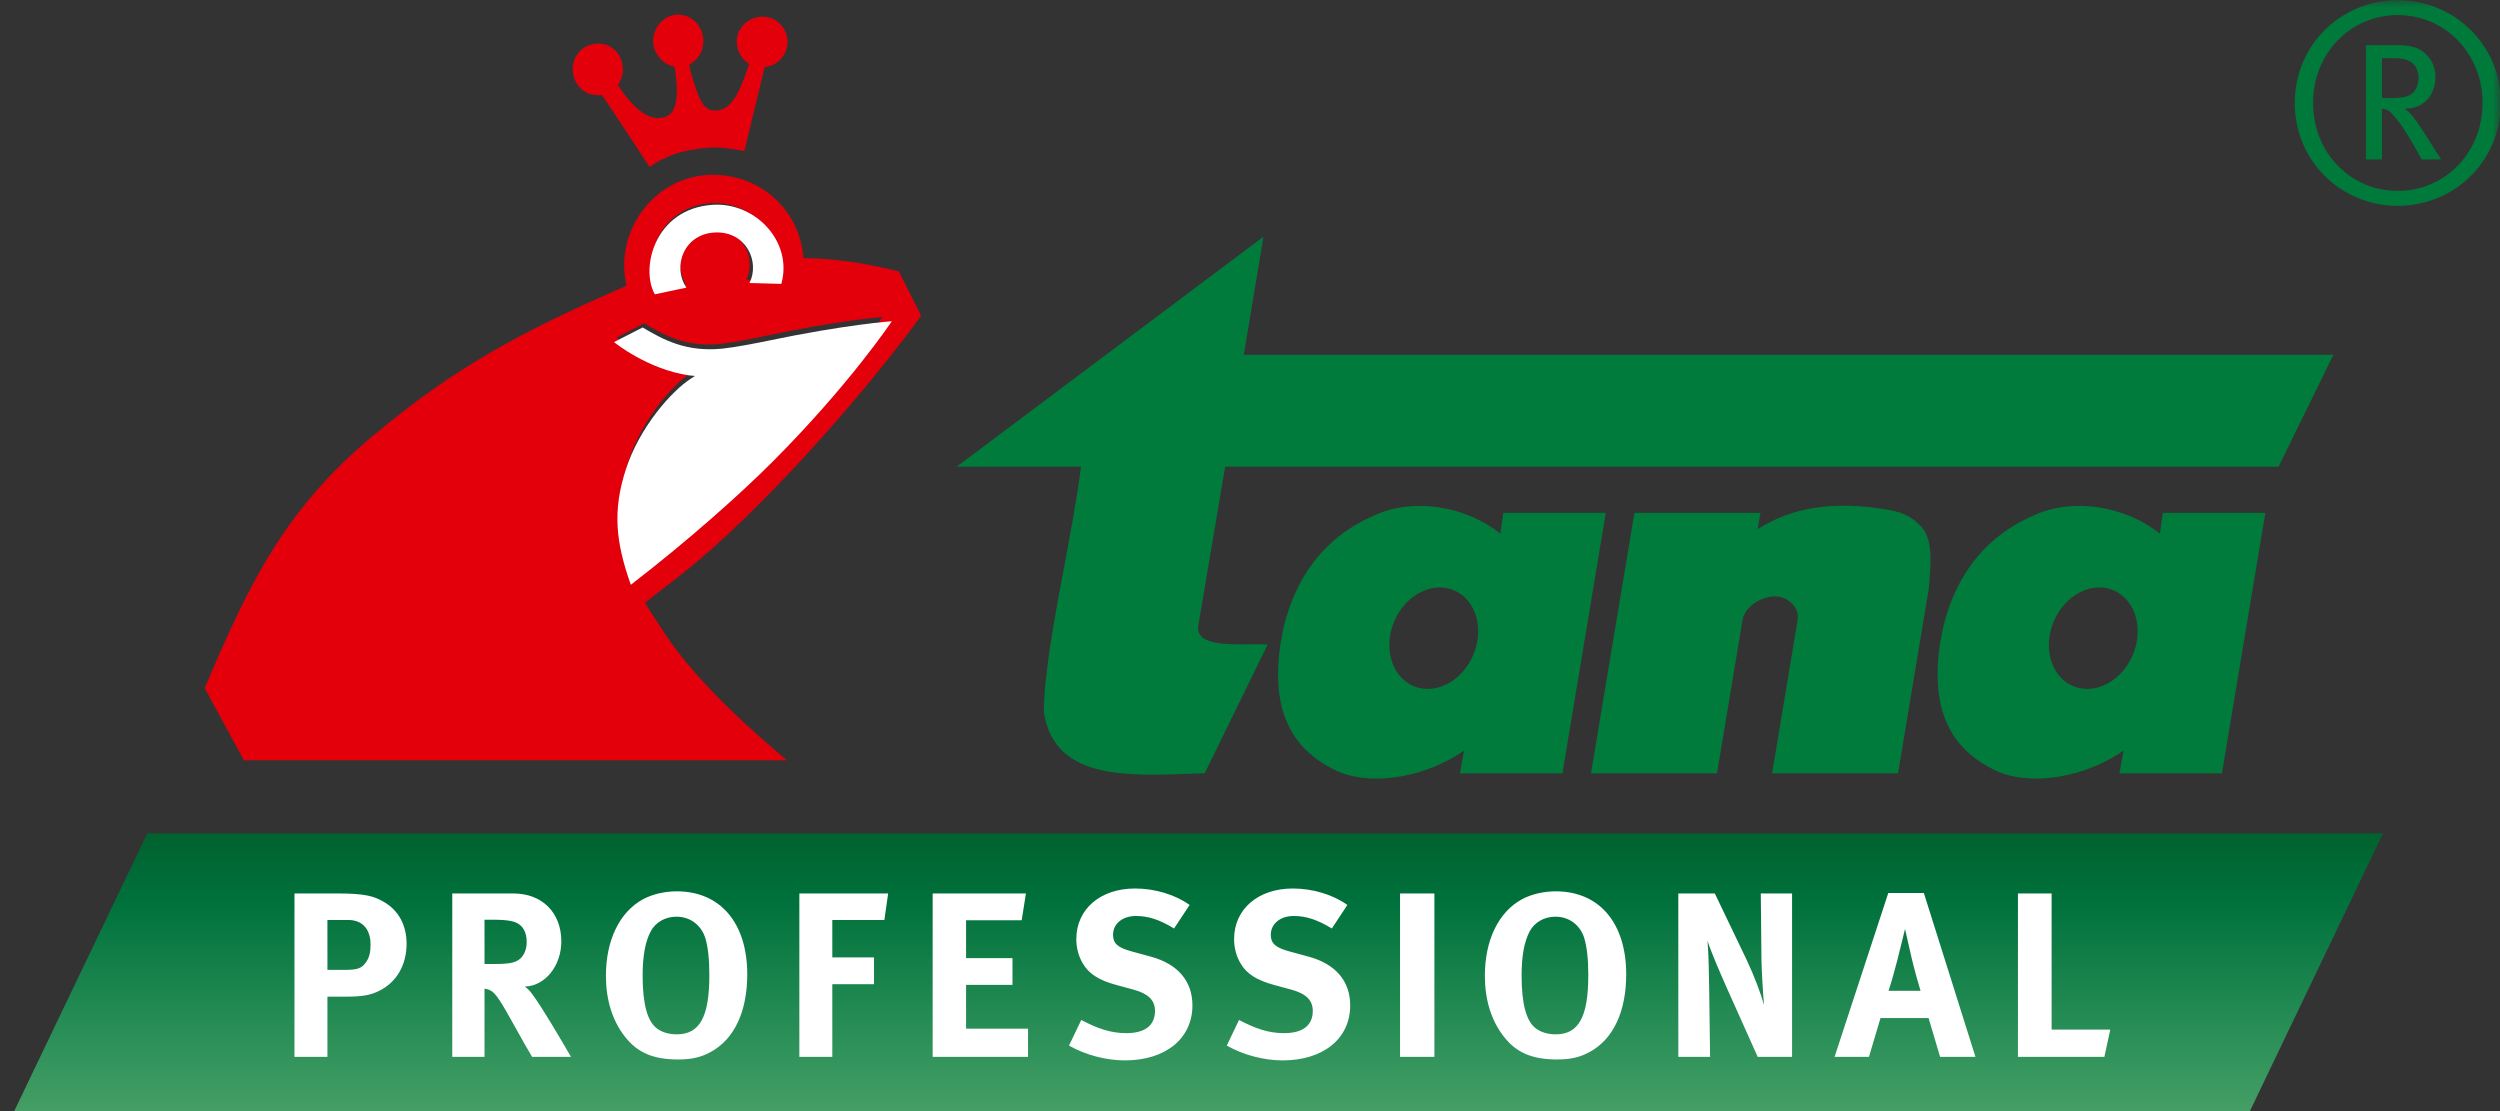
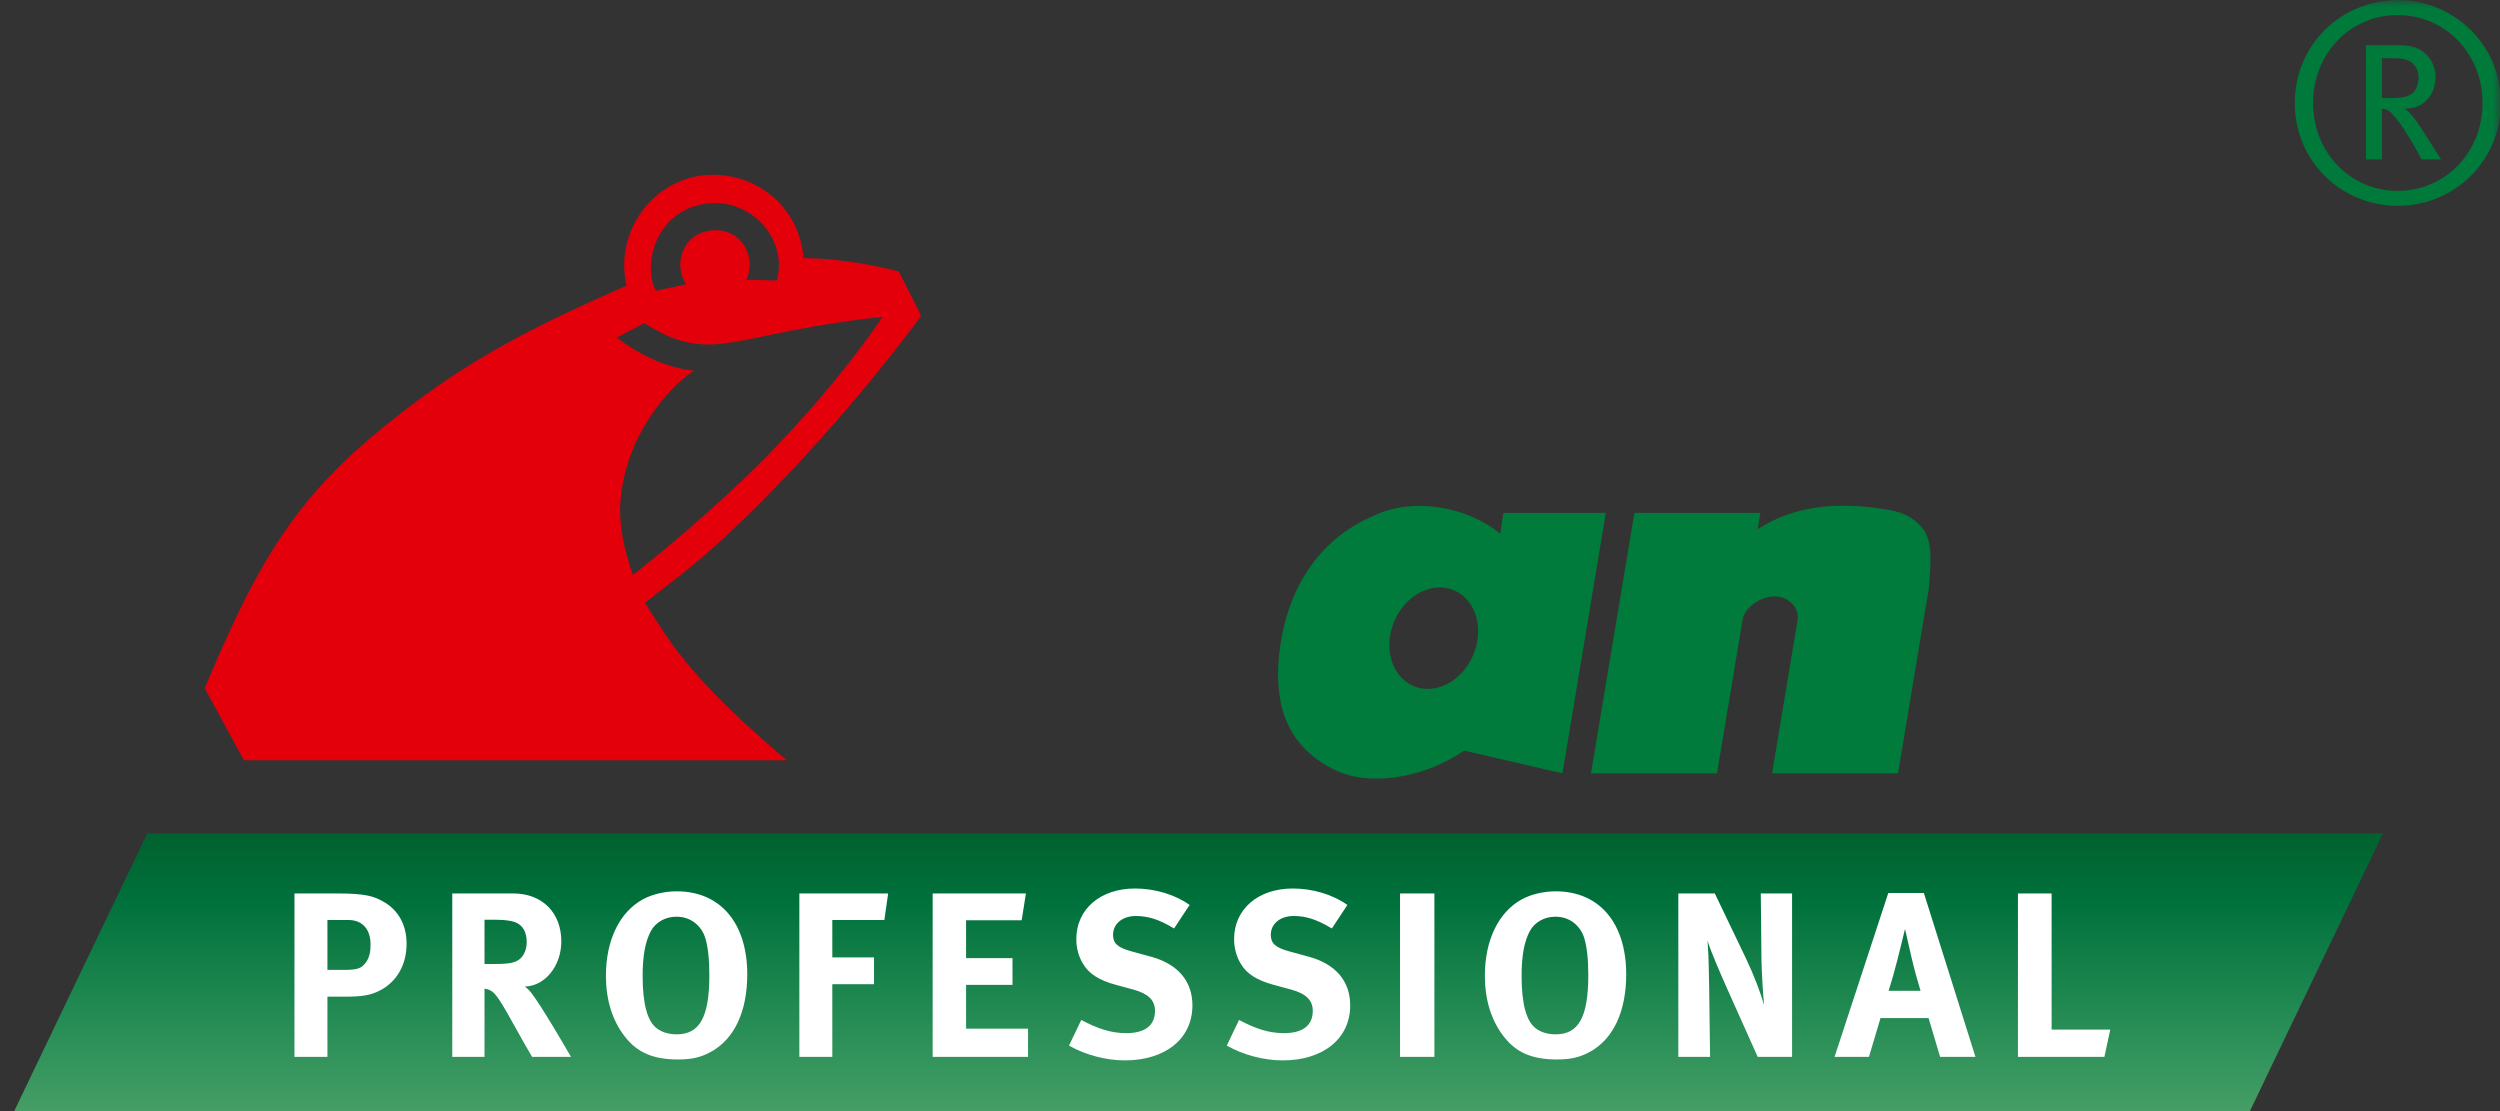
<svg xmlns="http://www.w3.org/2000/svg" xmlns:xlink="http://www.w3.org/1999/xlink" width="171px" height="76px" viewBox="0 0 171 76" version="1.1">
  <rect x="0" y="0" width="171" height="76" fill="#333333" stroke="none" />
  <title>Tana_Professional_RGB</title>
  <defs>
    <linearGradient x1="50%" y1="-0.614%" x2="50%" y2="100.301%" id="linearGradient-1">
      <stop stop-color="#00612E" offset="0%" />
      <stop stop-color="#00713C" offset="24.84%" />
      <stop stop-color="#2C9159" offset="74.99%" />
      <stop stop-color="#459E65" offset="100%" />
    </linearGradient>
    <rect id="path-2" x="0" y="0" width="171" height="76" />
    <rect id="path-4" x="0" y="0" width="171" height="76" />
    <rect id="path-6" x="0" y="0" width="171" height="76" />
-     <rect id="path-8" x="0" y="0" width="171" height="76" />
-     <rect id="path-10" x="0" y="0" width="171" height="76" />
    <rect id="path-12" x="0" y="0" width="171" height="76" />
  </defs>
  <g id="Page-1" stroke="none" stroke-width="1" fill="none" fill-rule="evenodd">
    <g id="Startseite" transform="translate(-1310, -2121)">
      <g id="Tana_Professional_RGB" transform="translate(1310, 2121)">
        <g id="SVGID_1_-link" transform="translate(1, 57)" fill="url(#linearGradient-1)" fill-rule="nonzero">
          <polygon id="SVGID_1_" points="9.077 0 0 18.94 0 19 152.894 19 162 0" />
        </g>
        <g id="Group">
          <g id="Clipped">
            <mask id="mask-3" fill="white">
              <use xlink:href="#path-2" />
            </mask>
            <g id="SVGID_4_" />
            <path d="M144.342,70.426 L140.33,70.426 L140.33,61.112 L138.027,61.112 L138.027,72.29 L143.94,72.29 L144.342,70.426 Z M131.366,67.772 L129.175,67.772 C129.417,67.032 129.561,66.501 129.771,65.696 C129.964,64.956 130.238,63.798 130.303,63.541 L130.754,65.519 C130.931,66.291 131.286,67.53 131.366,67.772 M135.121,72.29 L131.592,61.079 L129.159,61.079 L125.484,72.29 L127.837,72.29 L128.627,69.636 L131.914,69.636 L132.704,72.29 L135.121,72.29 Z M122.578,72.29 L122.578,61.112 L120.437,61.112 L120.485,65.68 C120.501,66.452 120.582,67.883 120.662,68.751 C120.437,67.947 120.002,66.773 119.437,65.583 L117.293,61.112 L114.797,61.112 L114.797,72.29 L116.97,72.29 L116.906,67.513 C116.89,66.58 116.873,65.261 116.793,64.344 C117.002,65.036 117.68,66.613 118.309,68.012 L120.228,72.29 L122.578,72.29 Z M108.639,66.709 C108.639,69.557 107.979,70.748 106.415,70.748 C105.883,70.748 105.431,70.619 105.077,70.361 C104.4,69.879 104.077,68.672 104.077,66.741 C104.077,65.389 104.254,64.408 104.641,63.684 C104.964,63.088 105.625,62.702 106.383,62.702 C107.576,62.702 108.172,63.555 108.349,64.118 C108.543,64.746 108.639,65.567 108.639,66.709 M111.232,66.645 C111.232,63.137 109.397,60.967 106.415,60.967 C105.577,60.967 104.754,61.16 104.093,61.513 C102.483,62.397 101.565,64.328 101.565,66.741 C101.565,68.382 102,69.799 102.853,70.892 C103.707,72.001 104.803,72.467 106.495,72.467 C107.431,72.467 108.059,72.323 108.736,71.953 C110.363,71.069 111.232,69.171 111.232,66.645 M98.113,61.112 L95.763,61.112 L95.763,72.29 L98.113,72.29 L98.113,61.112 Z M92.354,68.769 C92.354,67.111 91.356,65.937 89.52,65.438 L88.166,65.068 C87.23,64.81 86.923,64.521 86.923,63.941 C86.923,63.185 87.569,62.654 88.488,62.654 C89.327,62.654 90.084,62.895 91.098,63.507 L92.161,61.899 C91.179,61.192 89.794,60.774 88.424,60.774 C86.054,60.774 84.412,62.188 84.412,64.231 C84.412,64.859 84.573,65.438 84.879,65.937 C85.281,66.613 85.974,67.047 87.085,67.353 L88.327,67.691 C89.327,67.964 89.794,68.415 89.794,69.139 C89.794,70.137 89.117,70.667 87.827,70.667 C86.698,70.667 85.797,70.313 84.75,69.766 L83.912,71.519 C85.04,72.162 86.457,72.531 87.73,72.531 C90.519,72.531 92.354,71.037 92.354,68.769 M81.562,68.769 C81.562,67.111 80.564,65.937 78.728,65.438 L77.374,65.068 C76.439,64.81 76.132,64.521 76.132,63.941 C76.132,63.185 76.777,62.654 77.696,62.654 C78.535,62.654 79.292,62.895 80.306,63.507 L81.369,61.899 C80.387,61.192 79.002,60.774 77.632,60.774 C75.262,60.774 73.62,62.188 73.62,64.231 C73.62,64.859 73.781,65.438 74.087,65.937 C74.489,66.613 75.182,67.047 76.293,67.353 L77.535,67.691 C78.535,67.964 79.002,68.415 79.002,69.139 C79.002,70.137 78.325,70.667 77.035,70.667 C75.906,70.667 75.005,70.313 73.958,69.766 L73.12,71.519 C74.248,72.162 75.665,72.531 76.938,72.531 C79.727,72.531 81.562,71.037 81.562,68.769 M70.318,72.29 L70.318,70.361 L66.08,70.361 L66.08,67.367 L69.254,67.367 L69.254,65.536 L66.08,65.536 L66.08,62.944 L69.883,62.944 L70.173,61.112 L63.794,61.112 L63.794,72.29 L70.318,72.29 Z M60.749,61.112 L54.676,61.112 L54.676,72.29 L56.93,72.29 L56.93,67.319 L59.783,67.319 L59.783,65.487 L56.93,65.487 L56.93,62.927 L60.491,62.927 L60.749,61.112 Z M48.519,66.709 C48.519,69.557 47.858,70.748 46.294,70.748 C45.762,70.748 45.311,70.619 44.956,70.361 C44.279,69.879 43.956,68.672 43.956,66.741 C43.956,65.389 44.134,64.408 44.521,63.684 C44.843,63.088 45.504,62.702 46.262,62.702 C47.455,62.702 48.051,63.555 48.229,64.118 C48.423,64.746 48.519,65.567 48.519,66.709 M51.112,66.645 C51.112,63.137 49.276,60.967 46.294,60.967 C45.456,60.967 44.634,61.16 43.973,61.513 C42.363,62.397 41.445,64.328 41.445,66.741 C41.445,68.382 41.879,69.799 42.733,70.892 C43.586,72.001 44.682,72.467 46.375,72.467 C47.31,72.467 47.939,72.323 48.616,71.953 C50.242,71.069 51.112,69.171 51.112,66.645 M36.027,64.44 C36.027,64.906 35.866,65.309 35.592,65.566 C35.285,65.839 34.866,65.936 33.899,65.936 L33.141,65.936 L33.141,62.912 L33.947,62.912 C34.495,62.912 34.963,62.976 35.221,63.072 C35.753,63.265 36.027,63.748 36.027,64.44 M39.055,72.29 C38.652,71.582 36.945,68.67 36.365,67.947 C36.221,67.754 36.124,67.657 35.898,67.48 C37.283,67.448 38.394,66.064 38.394,64.391 C38.394,62.429 37.09,61.112 35.108,61.112 L30.935,61.112 L30.935,72.29 L33.141,72.29 L33.141,67.625 C33.286,67.641 33.382,67.673 33.495,67.721 C33.899,67.898 34.237,68.446 35.35,70.456 C35.785,71.245 35.963,71.55 36.397,72.29 L39.055,72.29 L39.055,72.29 Z M25.346,64.602 C25.346,65.132 25.266,65.455 25.073,65.761 C24.766,66.227 24.492,66.34 23.573,66.34 L22.396,66.34 L22.396,62.927 L23.831,62.927 C24.782,62.927 25.346,63.555 25.346,64.602 M27.81,64.553 C27.81,63.265 27.247,62.237 26.2,61.658 C25.572,61.304 24.992,61.112 23.089,61.112 L20.142,61.112 L20.142,72.29 L22.396,72.29 L22.396,68.172 L23.637,68.172 C24.879,68.172 25.363,68.043 25.878,67.802 C27.101,67.224 27.81,66.034 27.81,64.553" id="Shape" fill="#FFFFFF" fill-rule="nonzero" mask="url(#mask-3)" />
          </g>
          <g id="Clipped">
            <mask id="mask-5" fill="white">
              <use xlink:href="#path-4" />
            </mask>
            <g id="SVGID_4_" />
            <path d="M119.193,42.39 C119.345,41.48 120.502,40.791 121.388,40.791 C122.272,40.791 123.105,41.521 122.953,42.428 L121.211,52.896 L129.827,52.896 L131.782,41.142 L131.93,40.273 C132.029,38.91 132.292,37.004 131.449,36.067 C130.427,34.933 129.47,34.938 128.144,34.716 C125.37,34.404 122.704,34.61 120.228,36.197 L120.411,35.08 L111.795,35.08 L108.825,52.896 L117.444,52.896 L119.193,42.39 Z" id="Path" fill="#007B3C" fill-rule="nonzero" mask="url(#mask-5)" />
          </g>
          <g id="Clipped">
            <mask id="mask-7" fill="white">
              <use xlink:href="#path-6" />
            </mask>
            <g id="SVGID_4_" />
-             <path d="M99.437,40.369 C97.939,39.744 96.112,40.71 95.356,42.522 C94.602,44.337 95.202,46.312 96.697,46.934 C98.198,47.556 100.024,46.592 100.781,44.779 C101.535,42.965 100.935,40.992 99.437,40.369 M109.837,35.08 L106.869,52.896 L99.859,52.896 L100.142,51.339 C97.7,53.051 94.144,53.798 91.652,52.822 C88.33,51.366 87.114,48.701 87.484,44.831 C87.929,40.609 89.935,37.01 93.97,35.269 C96.684,33.994 100.29,34.631 102.623,36.502 L102.827,35.08 L109.837,35.08 L109.837,35.08 Z" id="Shape" fill="#007B3C" fill-rule="nonzero" mask="url(#mask-7)" />
+             <path d="M99.437,40.369 C97.939,39.744 96.112,40.71 95.356,42.522 C94.602,44.337 95.202,46.312 96.697,46.934 C98.198,47.556 100.024,46.592 100.781,44.779 C101.535,42.965 100.935,40.992 99.437,40.369 M109.837,35.08 L106.869,52.896 L100.142,51.339 C97.7,53.051 94.144,53.798 91.652,52.822 C88.33,51.366 87.114,48.701 87.484,44.831 C87.929,40.609 89.935,37.01 93.97,35.269 C96.684,33.994 100.29,34.631 102.623,36.502 L102.827,35.08 L109.837,35.08 L109.837,35.08 Z" id="Shape" fill="#007B3C" fill-rule="nonzero" mask="url(#mask-7)" />
          </g>
          <g id="Clipped">
            <mask id="mask-9" fill="white">
              <use xlink:href="#path-8" />
            </mask>
            <g id="SVGID_4_" />
            <path d="M144.547,40.369 C143.05,39.744 141.222,40.71 140.467,42.522 C139.713,44.337 140.312,46.312 141.808,46.934 C143.309,47.556 145.134,46.592 145.892,44.779 C146.646,42.965 146.045,40.992 144.547,40.369 M154.948,35.08 L151.979,52.896 L144.97,52.896 L145.252,51.339 C142.81,53.051 139.255,53.798 136.763,52.822 C133.441,51.366 132.224,48.701 132.595,44.831 C133.039,40.609 135.045,37.01 139.08,35.269 C141.794,33.994 145.401,34.631 147.734,36.502 L147.937,35.08 L154.948,35.08 L154.948,35.08 Z" id="Shape" fill="#007B3C" fill-rule="nonzero" mask="url(#mask-9)" />
          </g>
          <g id="Clipped">
            <mask id="mask-11" fill="white">
              <use xlink:href="#path-10" />
            </mask>
            <g id="SVGID_4_" />
-             <path d="M85.183,24.269 L85.076,24.269 L85.093,24.164 L86.422,16.19 L65.44,31.918 L73.834,31.918 L73.936,31.918 L73.924,32.019 C73.677,34.019 73.252,36.288 72.802,38.69 C72.13,42.271 71.436,45.973 71.396,48.663 C71.946,52.46 75.312,52.986 78.869,52.986 C79.708,52.986 80.57,52.954 81.403,52.923 C81.74,52.911 82.074,52.899 82.404,52.888 L86.704,44.087 C86.534,44.074 86.323,44.069 86.045,44.069 C85.869,44.069 85.683,44.071 85.492,44.073 C85.289,44.075 85.079,44.078 84.868,44.078 C83.703,44.078 82.565,44.005 82.129,43.48 C81.968,43.284 81.914,43.038 81.969,42.749 L83.788,31.993 L83.801,31.918 L83.877,31.918 L155.855,31.918 L159.603,24.269 L85.183,24.269 L85.183,24.269 Z" id="Path" fill="#007B3C" fill-rule="nonzero" mask="url(#mask-11)" />
          </g>
          <g id="Clipped">
            <mask id="mask-13" fill="white">
              <use xlink:href="#path-12" />
            </mask>
            <g id="SVGID_4_" />
            <path d="M164.711,4.132 C164.484,4.037 164.162,3.98 163.745,3.98 L162.93,3.98 L162.93,6.703 L163.688,6.703 C164.389,6.703 164.768,6.59 165.052,6.344 C165.279,6.117 165.431,5.739 165.431,5.285 C165.431,4.738 165.128,4.302 164.711,4.132 M165.639,10.901 C165.412,10.467 165.298,10.277 164.995,9.748 C164.389,8.746 164.2,8.424 163.632,7.8 C163.423,7.573 163.253,7.46 162.93,7.441 L162.93,10.901 L161.832,10.901 L161.832,3.092 L164.029,3.092 C164.957,3.092 165.507,3.3 165.885,3.659 C166.245,3.98 166.587,4.51 166.587,5.267 C166.587,6.477 165.791,7.46 164.484,7.423 C164.844,7.705 165.033,7.952 165.166,8.141 C165.336,8.348 165.563,8.689 165.828,9.105 C166.17,9.634 166.813,10.655 166.965,10.901 L165.639,10.901 Z M164.01,1.031 C160.771,1.031 158.214,3.641 158.214,7.044 C158.214,10.447 160.771,13.057 164.01,13.057 C167.23,13.057 169.806,10.447 169.806,7.044 C169.806,3.641 167.23,1.031 164.01,1.031 M164.01,14.078 C160.165,14.078 156.964,11.053 156.964,7.044 C156.964,3.035 160.165,0.01 164.01,0.01 C167.837,0.01 171.057,3.035 171.057,7.044 C171.057,11.053 167.837,14.078 164.01,14.078" id="Shape" fill="#007A3B" fill-rule="nonzero" mask="url(#mask-13)" />
          </g>
        </g>
        <g id="Group" transform="translate(14, 1)" fill="#E3000B" fill-rule="nonzero">
-           <path d="M27.18,5.503 C27.18,5.503 29.293,8.648 30.417,10.418 C31.579,9.671 32.368,9.377 33.734,9.178 C34.964,9.001 35.736,9.105 36.915,9.334 L38.305,3.586 C39.297,3.489 39.872,2.639 39.872,1.851 C39.872,1.004 39.17,0.138 38.167,0.138 C37.233,0.138 36.383,0.862 36.394,1.85 C36.403,2.585 36.801,3.106 37.248,3.374 C36.694,4.948 36.171,6.561 34.94,6.561 C34.223,6.561 33.966,6.046 33.675,5.269 C33.639,5.171 33.303,4.263 33.133,3.44 C33.742,3.074 34.109,2.544 34.11,1.799 C34.11,0.915 33.442,0 32.352,0 C31.447,0 30.619,0.885 30.677,1.907 C30.718,2.625 31.294,3.405 32.14,3.563 C32.581,6.286 32.066,7.076 31.018,7.076 C30.405,7.076 29.506,6.698 28.27,4.827 C28.497,4.41 28.615,4.15 28.603,3.71 C28.576,2.701 27.846,1.981 26.927,1.981 C25.892,1.981 25.151,2.794 25.172,3.774 C25.187,4.517 25.748,5.658 27.18,5.503 Z" id="Path" />
          <path d="M31.475,42.343 C31.163,41.874 30.278,40.516 30.113,40.231 C31.881,38.803 33.458,37.818 36.85,34.533 C43.503,28.086 48.567,21.237 49,20.6 C49,20.536 47.976,18.58 47.479,17.568 C45.839,17.14 43.709,16.766 41.884,16.68 C41.884,16.68 41.318,16.658 40.956,16.654 C40.713,13.381 38.047,10.963 34.776,10.956 C30.832,10.947 27.969,14.763 28.856,18.546 C21.714,21.651 17.131,24.096 11.451,28.859 C5.481,33.864 3.058,38.852 0,46.072 L2.683,51 L39.819,51 C37.857,49.339 33.848,45.912 31.475,42.343 Z M34.653,12.896 C37.439,12.712 39.907,15.374 39.133,18.19 L37.052,18.13 C37.744,16.711 36.845,14.7 34.865,14.747 C32.778,14.796 31.977,17.012 32.929,18.439 L30.863,18.887 C29.904,17.159 30.84,13.149 34.653,12.896 Z M28.973,30.592 C29.854,27.812 31.935,25.371 33.244,24.513 C33.327,24.459 33.407,24.411 33.483,24.349 C33.399,24.344 33.344,24.341 33.095,24.313 C30.392,23.902 28.252,22.138 28.196,22.084 L30.067,21.106 C31.445,21.95 32.938,22.76 35.264,22.524 C36.111,22.437 37.521,22.154 38.232,22.002 C43.356,20.901 46.357,20.689 46.357,20.689 C46.357,20.689 43.641,24.88 38.574,30.081 C36.512,32.197 33.117,35.314 29.294,38.33 C28.302,35.461 28.091,33.373 28.973,30.592 Z" id="Shape" />
        </g>
-         <path d="M43.957,22.399 L42,23.398 C42.058,23.453 44.297,25.256 47.125,25.676 C47.386,25.704 47.443,25.708 47.531,25.713 C47.452,25.776 47.368,25.825 47.281,25.881 C45.912,26.757 43.734,29.251 42.812,32.093 C41.889,34.934 42.111,37.068 43.148,40 C47.148,36.917 50.7,33.732 52.857,31.57 C58.158,26.255 61,21.973 61,21.973 C61,21.973 57.86,22.19 52.499,23.314 C51.756,23.469 50.28,23.759 49.395,23.848 C46.961,24.089 45.399,23.261 43.957,22.399 M53.442,19.418 C54.252,16.541 51.669,13.821 48.755,14.009 C44.766,14.268 43.787,18.365 44.79,20.132 L46.952,19.673 C45.956,18.215 46.794,15.95 48.977,15.9 C51.048,15.853 51.989,17.908 51.265,19.358 L53.442,19.418 Z" id="Shape" fill="#FFFFFF" fill-rule="nonzero" />
      </g>
    </g>
  </g>
</svg>